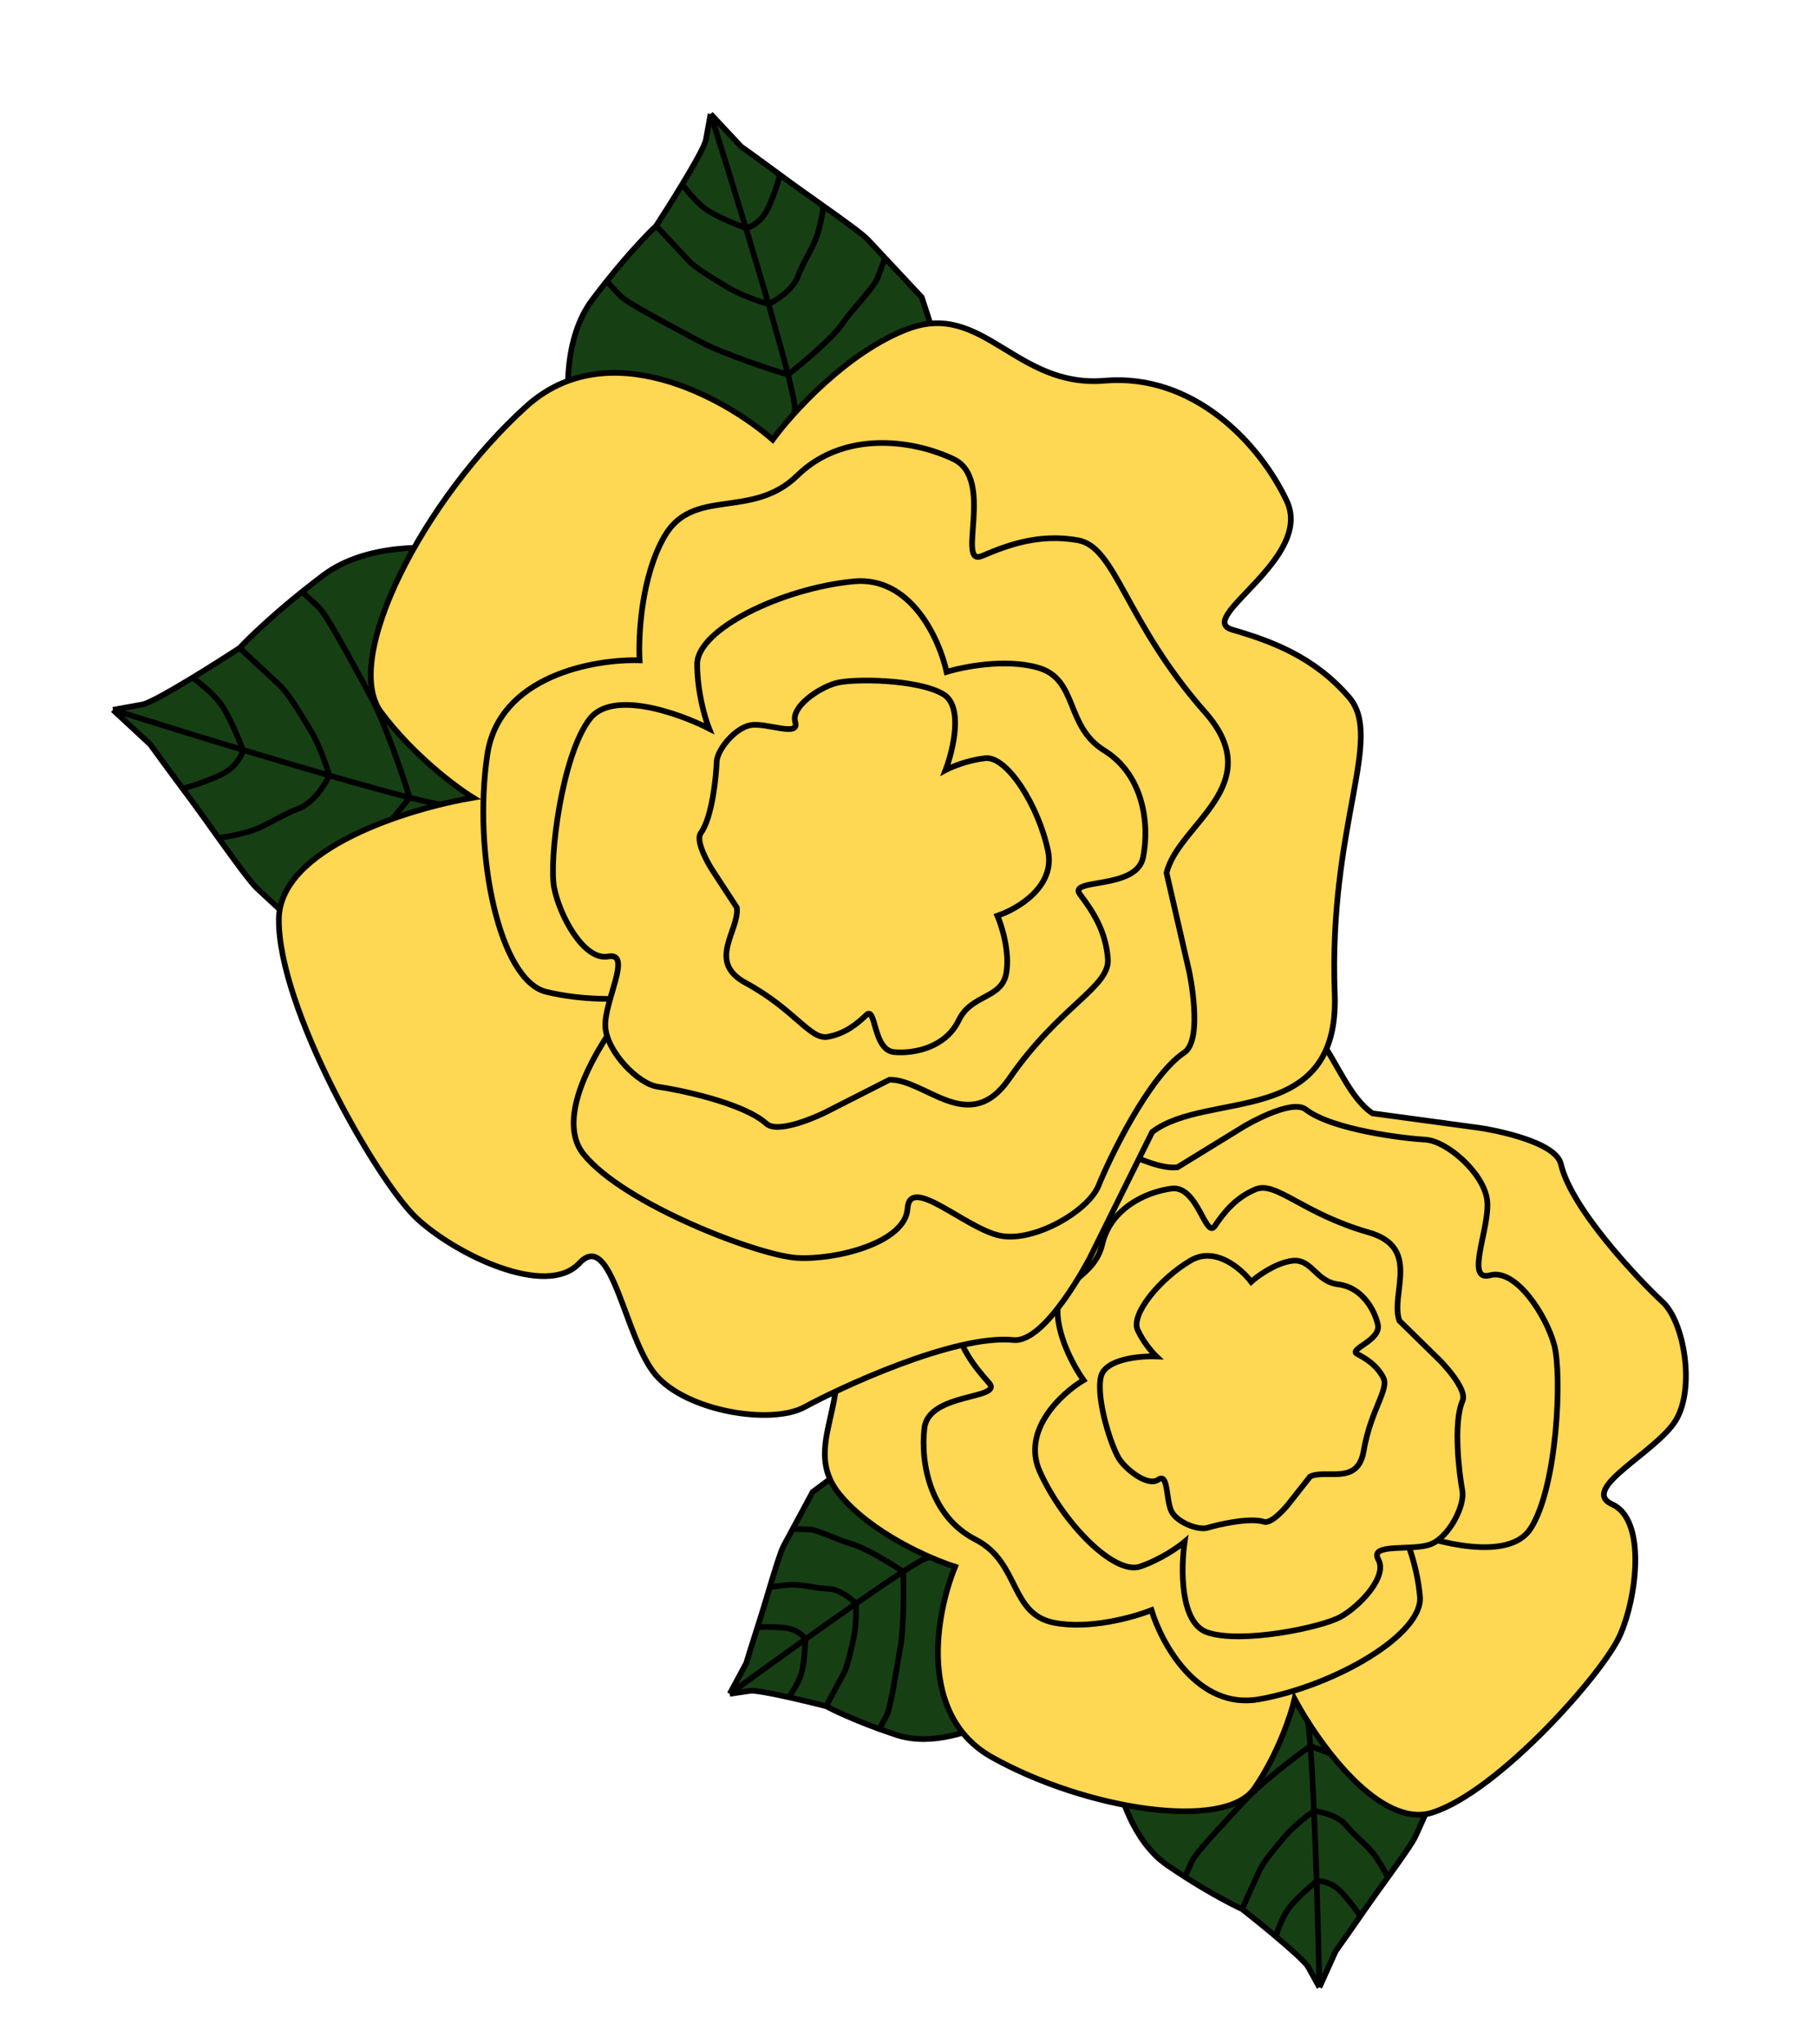
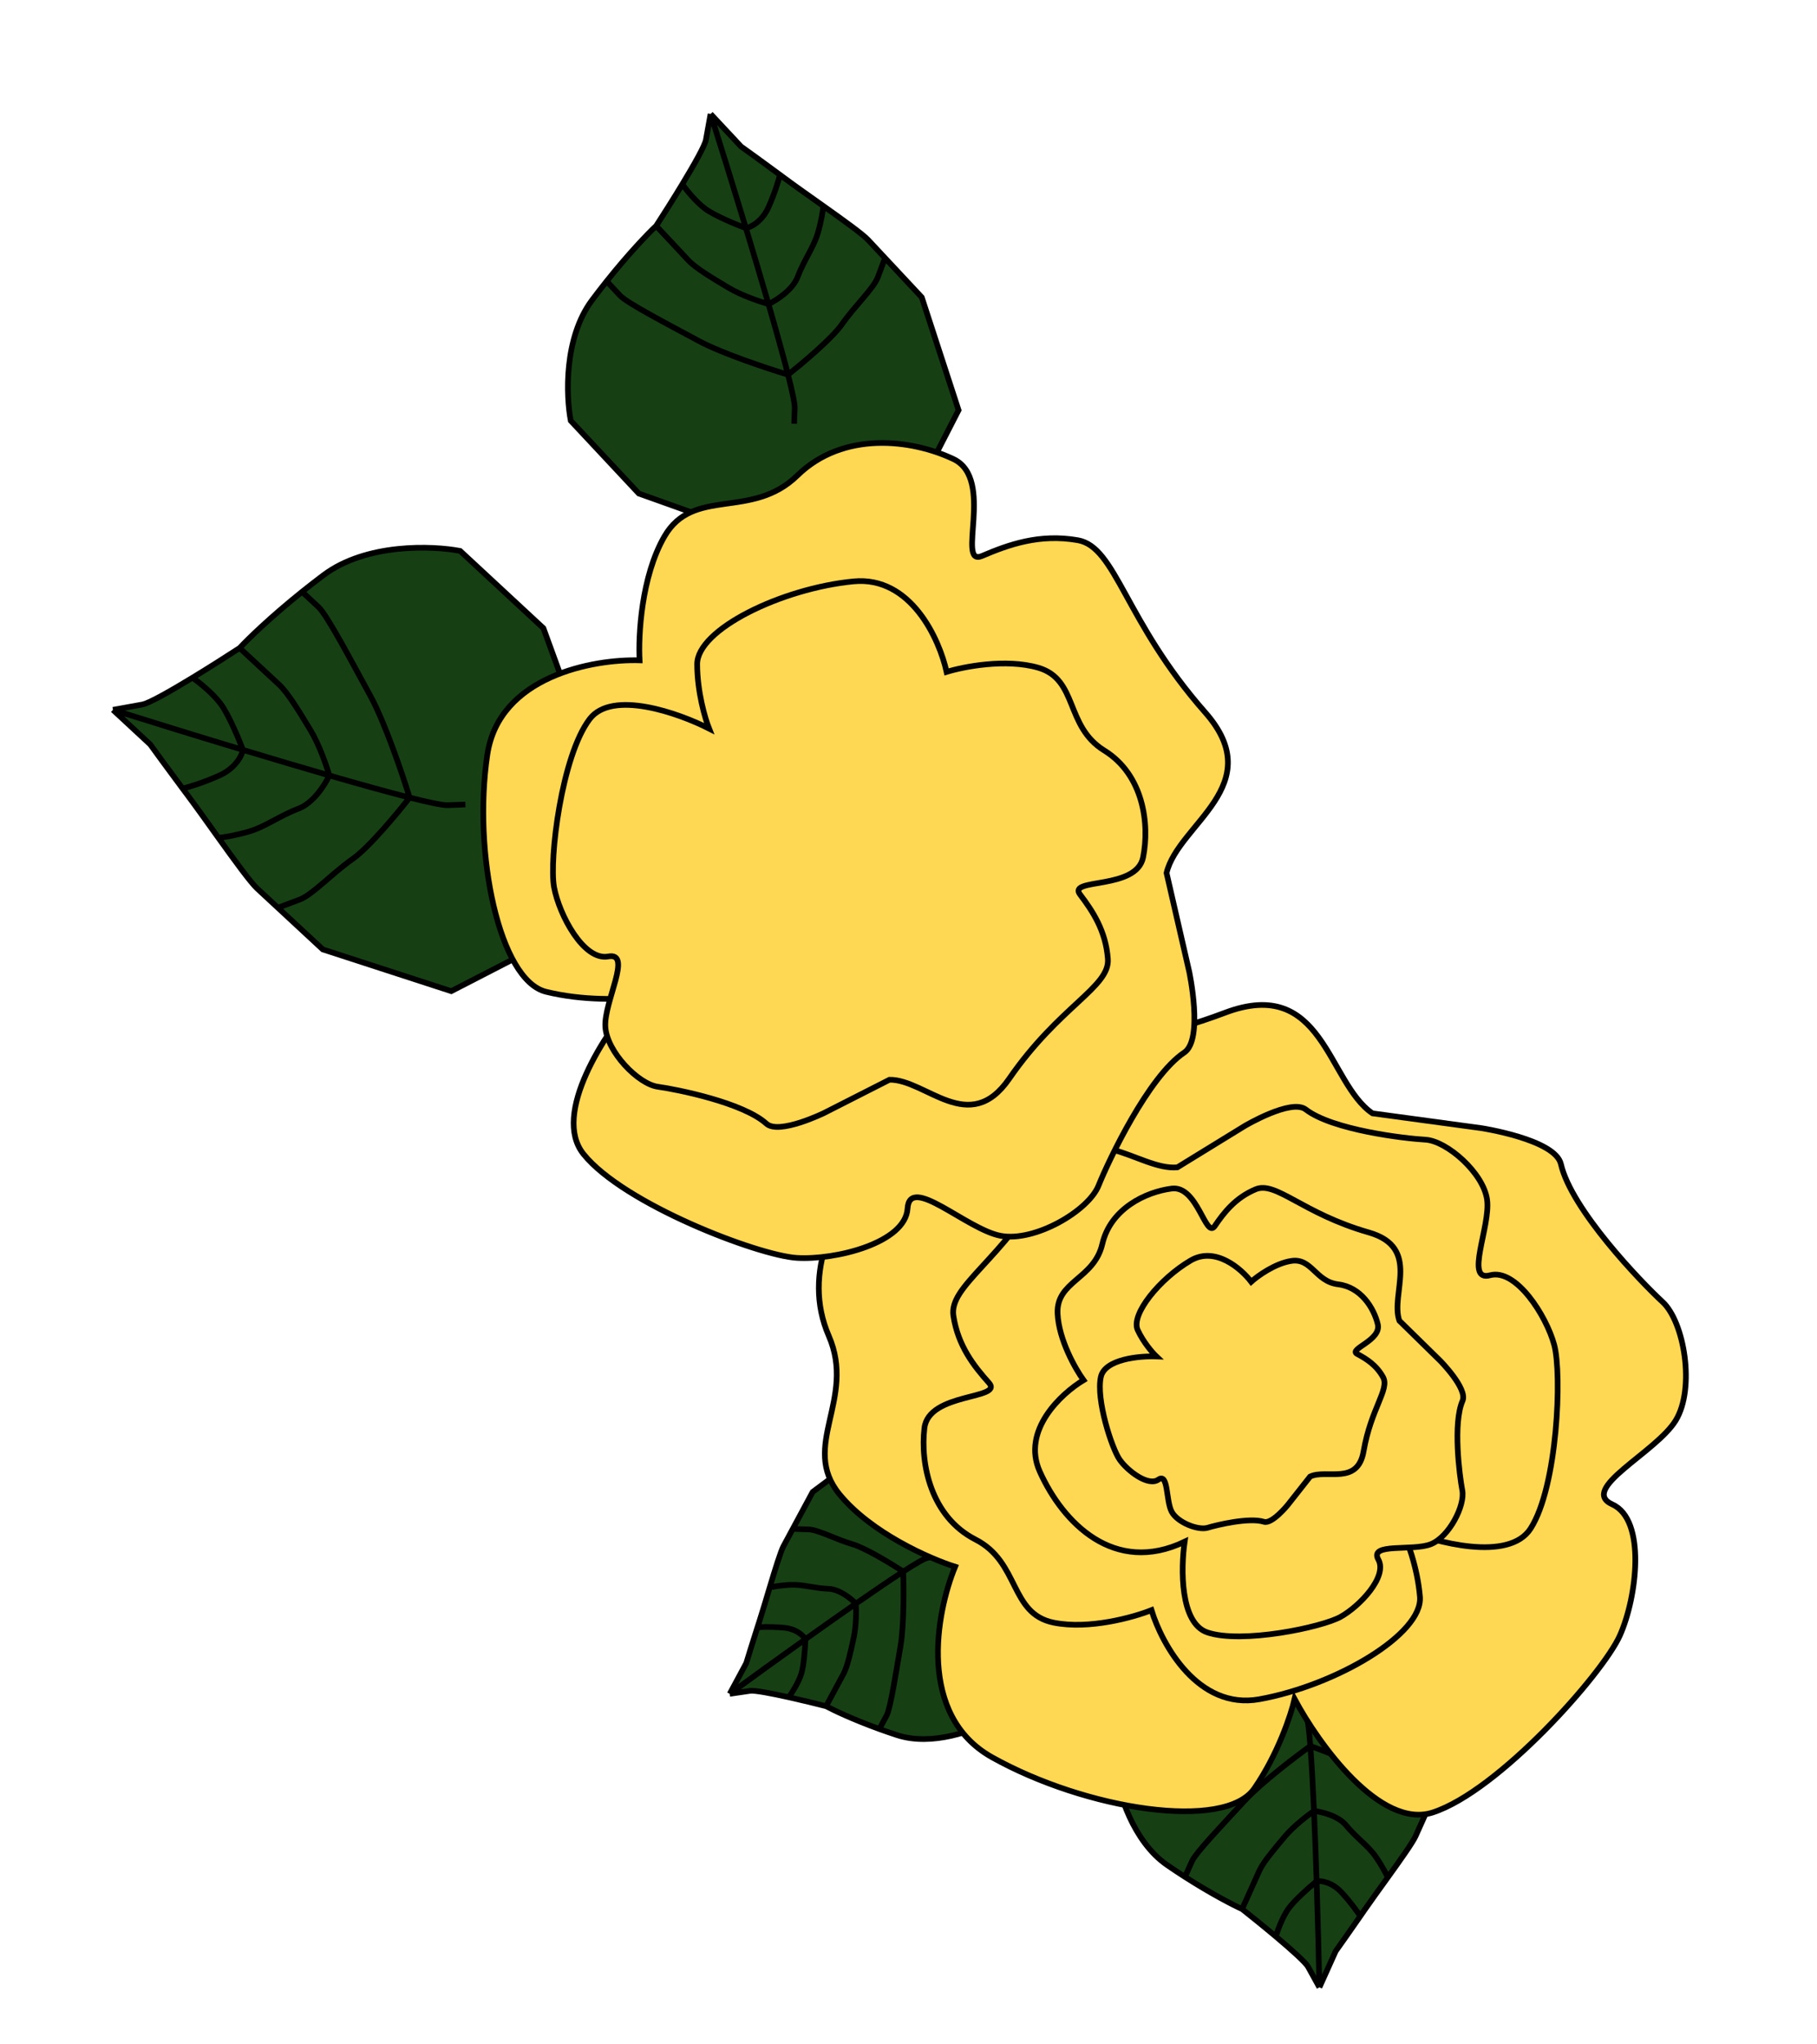
<svg xmlns="http://www.w3.org/2000/svg" width="320" height="360" viewBox="0 0 320 360" fill="none">
  <path d="M205.566 328.437C199.512 324.272 196.95 315.551 196.426 311.711L202.832 297.477L217.611 285.659L239.412 279.254L254.152 293.546L254.357 312.107L250.901 319.786L249.3 323.345C248.8 324.456 246.632 327.511 244.408 330.603C242.883 332.723 241.331 334.86 240.272 336.399C240.035 336.743 239.797 337.088 239.56 337.43C237.718 340.091 235.952 342.584 235.233 343.591L232.367 349.959L230.382 346.363C229.935 345.552 227.425 343.309 224.685 341.004C222.562 339.218 220.299 337.395 218.751 336.173C217.209 335.479 213.373 333.508 208.687 330.509C207.681 329.865 206.636 329.174 205.566 328.437Z" fill="#164014" />
  <path d="M218.751 336.173C217.209 335.479 213.373 333.508 208.687 330.509M218.751 336.173C219.538 334.425 221.246 330.629 221.786 329.431C222.46 327.932 224.389 325.647 226.318 323.362C227.862 321.534 230.359 319.625 231.414 318.899M218.751 336.173C220.299 337.395 222.562 339.218 224.685 341.004M232.367 349.959C232.036 349.36 231.176 347.801 230.382 346.363C229.935 345.552 227.425 343.309 224.685 341.004M232.367 349.959L235.233 343.591C235.952 342.584 237.718 340.091 239.56 337.43M232.367 349.959C232.265 344.929 232.096 338.148 231.876 331.269M229.223 299.894L230.047 302.067C230.301 302.589 230.543 304.558 230.769 307.467M230.769 307.467C228.106 309.381 222.075 313.975 219.258 317.031C215.736 320.852 210.623 326.209 209.948 327.707C209.409 328.906 208.883 330.075 208.687 330.509M230.769 307.467C231.003 310.465 231.219 314.461 231.414 318.899M230.769 307.467C233.364 308.374 239.095 310.588 241.258 312.187C243.962 314.185 247.708 315.871 248.869 317.295C249.798 318.434 250.611 319.43 250.901 319.786M208.687 330.509C207.681 329.865 206.636 329.174 205.566 328.437C199.512 324.272 196.95 315.551 196.426 311.711L202.832 297.477L217.611 285.659L239.412 279.254L254.152 293.546L254.357 312.107C253.498 314.016 252.051 317.232 250.901 319.786M231.414 318.899C231.586 322.806 231.74 327.056 231.876 331.269M231.414 318.899C232.725 319.038 235.695 319.744 237.088 321.452C238.83 323.588 240.909 324.974 242.276 326.94C243.37 328.514 244.153 330.037 244.408 330.603M231.876 331.269C230.631 332.288 227.881 334.703 226.842 336.211C225.803 337.719 224.971 340.035 224.685 341.004M231.876 331.269C232.639 331.162 234.589 331.409 236.282 333.252C237.975 335.095 239.173 336.805 239.56 337.43M250.901 319.786C250.171 321.408 249.562 322.762 249.3 323.345C248.8 324.456 246.632 327.511 244.408 330.603M244.408 330.603C242.883 332.723 241.331 334.86 240.272 336.399C240.035 336.743 239.797 337.088 239.56 337.43" stroke="black" />
  <path d="M157.995 305.547C164.168 307.56 171.643 304.703 174.609 303.023L181.107 290.955L181.406 274.32L174.138 255.66L156.208 252.969L143.125 262.72L139.619 269.23L137.995 272.247C137.488 273.189 136.52 276.334 135.557 279.537C134.897 281.734 134.239 283.959 133.734 285.52C133.621 285.869 133.508 286.219 133.397 286.567C132.53 289.273 131.738 291.837 131.422 292.877L128.515 298.276L132.098 297.747C132.905 297.628 135.825 298.187 138.912 298.874C141.305 299.407 143.798 300.018 145.485 300.449C146.801 301.158 150.245 302.79 154.865 304.468C155.858 304.829 156.904 305.191 157.995 305.547Z" fill="#164014" />
  <path d="M145.485 300.449C146.801 301.158 150.245 302.79 154.865 304.468M145.485 300.449C146.283 298.967 148.016 295.749 148.563 294.733C149.247 293.463 149.805 290.896 150.363 288.328C150.809 286.275 150.798 283.511 150.737 282.386M145.485 300.449C143.798 300.018 141.305 299.407 138.912 298.874M128.515 298.276C129.112 298.188 130.665 297.959 132.098 297.747C132.905 297.628 135.825 298.187 138.912 298.874M128.515 298.276L131.422 292.877C131.738 291.837 132.53 289.273 133.397 286.567M128.515 298.276C132.086 295.666 136.916 292.169 141.843 288.657M165.201 273.788L163.239 274.37C162.737 274.47 161.23 275.35 159.075 276.743M159.075 276.743C159.172 279.626 159.21 286.292 158.591 289.892C157.818 294.391 156.829 300.822 156.145 302.093C155.597 303.109 155.064 304.1 154.865 304.468M159.075 276.743C156.854 278.177 153.944 280.156 150.737 282.386M159.075 276.743C157.043 275.412 152.408 272.585 150.125 271.924C147.272 271.098 144.076 269.377 142.455 269.323C141.159 269.281 140.024 269.244 139.619 269.23M154.865 304.468C155.858 304.829 156.904 305.191 157.995 305.547C164.168 307.56 171.643 304.703 174.609 303.023L181.107 290.955L181.406 274.32L174.138 255.66L156.208 252.969L143.125 262.72C142.253 264.338 140.785 267.065 139.619 269.23M150.737 282.386C147.914 284.348 144.86 286.506 141.843 288.657M150.737 282.386C149.934 281.543 147.84 279.843 145.896 279.779C143.465 279.699 141.376 278.984 139.265 279.076C137.576 279.15 136.09 279.414 135.557 279.537M141.843 288.657C141.801 290.071 141.594 293.281 141.1 294.811C140.606 296.341 139.435 298.158 138.912 298.874M141.843 288.657C141.506 288.066 140.283 286.834 138.083 286.632C135.882 286.43 134.042 286.505 133.397 286.567M139.619 269.23C138.879 270.605 138.261 271.754 137.995 272.247C137.488 273.189 136.52 276.334 135.557 279.537M135.557 279.537C134.897 281.734 134.239 283.959 133.734 285.52C133.621 285.869 133.508 286.219 133.397 286.567" stroke="black" />
  <path d="M215.713 178.347C233.094 171.755 233.778 190.68 241.719 196.056L260.823 198.649C260.823 198.649 273.897 200.627 274.898 204.983C276.737 212.99 288.982 225.737 292.803 229.258C296.623 232.779 298.571 244.467 295.124 250.123C291.678 255.779 277.967 262.222 283.961 264.919C289.954 267.617 288.305 281.289 285.271 288.032C282.236 294.775 263.955 315.377 252.343 319.16C243.052 322.186 232.24 307.109 227.995 299.193C227.37 301.915 225.08 308.872 220.914 314.925C215.707 322.492 191.283 318.708 174.727 309.454C161.481 302.052 164.863 283.994 168.21 275.89C163.74 274.479 153.406 269.949 147.832 263.116C140.865 254.575 150.83 246.446 145.961 235.246C141.091 224.045 147.235 212.395 153.603 206.252C159.972 200.109 173.007 213.183 172.783 207.676C172.558 202.17 172.671 195.914 176.455 189.509C180.238 183.103 193.986 186.588 215.713 178.347Z" fill="#FED753" stroke="black" />
  <path d="M184.733 207.592C191.427 195.986 200.46 206.199 207.352 205.562L219.207 198.278C219.207 198.278 227.412 193.407 229.963 195.372C234.65 198.985 247.315 200.481 251.058 200.694C254.802 200.908 261.232 206.518 261.893 211.238C262.554 215.958 257.842 225.803 262.422 224.566C267.002 223.328 272.332 231.686 273.719 236.822C275.107 241.957 274.315 261.765 269.559 269.173C265.754 275.1 252.824 271.653 246.834 269.19C247.73 270.989 249.631 275.904 250.072 281.173C250.622 287.76 235.253 296.811 221.776 299.227C210.995 301.16 204.629 289.572 202.794 283.537C199.652 284.794 191.81 286.994 185.574 285.74C177.779 284.172 179.628 275.1 171.788 271.095C163.949 267.09 162.055 257.805 162.803 251.479C163.552 245.154 176.808 246.471 174.165 243.511C171.523 240.551 168.726 237.021 167.911 231.73C167.096 226.44 176.366 222.098 184.733 207.592Z" fill="#FED753" stroke="black" />
-   <path d="M241.053 217.023C250.386 219.694 244.79 227.836 246.447 232.57L253.646 239.627C253.646 239.627 258.51 244.542 257.576 246.68C255.858 250.609 257.026 259.775 257.533 262.445C258.04 265.114 255.223 270.619 252.02 271.911C248.817 273.204 241.069 271.617 242.742 274.62C244.415 277.624 239.474 282.836 236.107 284.712C232.739 286.588 218.674 289.505 212.632 287.46C207.798 285.825 207.953 276.129 208.635 271.486C207.527 272.431 204.405 274.63 200.777 275.864C196.243 277.406 187.184 268.187 183.122 259.136C179.873 251.895 186.903 245.387 190.825 243.038C189.39 241.05 186.468 235.922 186.256 231.318C185.992 225.562 192.694 225.272 194.135 219.058C195.577 212.843 201.773 209.883 206.351 209.3C210.929 208.717 212.328 218.269 213.946 215.892C215.563 213.515 217.555 210.929 221.132 209.428C224.709 207.928 229.387 213.684 241.053 217.023Z" fill="#FED753" stroke="black" />
+   <path d="M241.053 217.023C250.386 219.694 244.79 227.836 246.447 232.57L253.646 239.627C253.646 239.627 258.51 244.542 257.576 246.68C255.858 250.609 257.026 259.775 257.533 262.445C258.04 265.114 255.223 270.619 252.02 271.911C248.817 273.204 241.069 271.617 242.742 274.62C244.415 277.624 239.474 282.836 236.107 284.712C232.739 286.588 218.674 289.505 212.632 287.46C207.798 285.825 207.953 276.129 208.635 271.486C196.243 277.406 187.184 268.187 183.122 259.136C179.873 251.895 186.903 245.387 190.825 243.038C189.39 241.05 186.468 235.922 186.256 231.318C185.992 225.562 192.694 225.272 194.135 219.058C195.577 212.843 201.773 209.883 206.351 209.3C210.929 208.717 212.328 218.269 213.946 215.892C215.563 213.515 217.555 210.929 221.132 209.428C224.709 207.928 229.387 213.684 241.053 217.023Z" fill="#FED753" stroke="black" />
  <path d="M240.15 255.559C239.105 261.615 233.598 258.648 230.731 260.013L226.78 265.026C226.78 265.026 224.018 268.422 222.608 267.98C220.018 267.166 214.328 268.526 212.682 269.027C211.036 269.528 207.379 268.13 206.348 266.202C205.316 264.274 205.787 259.289 204.01 260.547C202.234 261.805 198.616 259.05 197.206 257.058C195.795 255.066 193.001 246.411 193.876 242.469C194.576 239.314 200.69 238.752 203.659 238.864C202.989 238.231 201.392 236.416 200.368 234.217C199.088 231.468 204.274 225.137 209.694 221.964C214.031 219.425 218.606 223.407 220.352 225.715C221.505 224.677 224.534 222.488 227.418 222.041C231.023 221.482 231.662 225.681 235.672 226.165C239.682 226.649 241.967 230.347 242.646 233.189C243.325 236.031 237.408 237.563 239.015 238.419C240.621 239.275 242.384 240.353 243.573 242.502C244.761 244.651 241.456 247.988 240.15 255.559Z" fill="#FED753" stroke="black" />
  <path d="M56.992 101.267C64.528 95.622 76.164 96.081 81.04 97.016L95.701 110.619L104.001 133.398L102.854 162.489L79.471 174.536L56.851 167.189L48.942 159.85L45.277 156.449C44.133 155.387 41.31 151.505 38.467 147.54C36.517 144.82 34.558 142.061 33.123 140.145C32.801 139.716 32.48 139.287 32.162 138.859C29.686 135.534 27.381 132.37 26.453 131.085L19.894 124.999L25.073 124.06C26.24 123.849 29.991 121.721 33.91 119.337C36.948 117.49 40.087 115.489 42.204 114.109C43.677 112.521 47.641 108.67 53.199 104.209C54.393 103.251 55.66 102.265 56.992 101.267Z" fill="#164014" />
  <path d="M42.204 114.109C43.677 112.521 47.641 108.67 53.199 104.209M42.204 114.109C44.004 115.78 47.914 119.408 49.148 120.553C50.692 121.985 52.676 125.262 54.661 128.54C56.248 131.162 57.545 134.975 57.995 136.553M42.204 114.109C40.087 115.489 36.948 117.49 33.91 119.337M19.894 124.999C20.757 124.843 23.001 124.436 25.073 124.06C26.24 123.849 29.991 121.721 33.91 119.337M19.894 124.999L26.453 131.085C27.381 132.37 29.686 135.534 32.162 138.859M19.894 124.999C26.043 126.933 34.344 129.504 42.787 132.051M81.965 141.67L78.99 141.782C78.252 141.877 75.762 141.365 72.138 140.449M72.138 140.449C70.904 136.432 67.795 127.229 65.237 122.558C62.039 116.719 57.629 108.319 56.085 106.887C54.851 105.741 53.647 104.624 53.199 104.209M72.138 140.449C68.403 139.506 63.463 138.133 57.995 136.553M72.138 140.449C69.975 143.228 64.941 149.279 62.115 151.252C58.582 153.717 55.002 157.575 52.798 158.402C51.036 159.064 49.493 159.643 48.942 159.85M53.199 104.209C54.393 103.251 55.66 102.265 56.992 101.267C64.528 95.622 76.164 96.081 81.04 97.016L95.701 110.619L104.001 133.398L102.854 162.489L79.471 174.536L56.851 167.189C54.885 165.364 51.572 162.29 48.942 159.85M57.995 136.553C53.181 135.162 47.957 133.611 42.787 132.051M57.995 136.553C57.289 138.088 55.216 141.405 52.572 142.397C49.267 143.638 46.733 145.595 43.786 146.45C41.428 147.134 39.258 147.461 38.467 147.54M42.787 132.051C42.059 130.123 40.252 125.796 38.847 123.918C37.441 122.039 34.97 120.081 33.91 119.337M42.787 132.051C42.604 133.022 41.507 135.288 38.576 136.59C35.645 137.891 33.079 138.645 32.162 138.859M48.942 159.85C47.272 158.3 45.877 157.005 45.277 156.449C44.133 155.387 41.31 151.505 38.467 147.54M38.467 147.54C36.517 144.82 34.558 142.061 33.123 140.145C32.801 139.716 32.48 139.287 32.162 138.859" stroke="black" />
  <path d="M104.251 52.879C99.281 59.55 99.691 69.795 100.517 74.083L112.509 86.911L132.583 94.082L158.214 92.894L168.817 72.227L162.334 52.352L155.864 45.431L152.866 42.224C151.93 41.223 148.508 38.761 145.013 36.282C142.616 34.581 140.184 32.872 138.495 31.62C138.117 31.34 137.738 31.059 137.362 30.782C134.431 28.621 131.642 26.611 130.509 25.801L125.144 20.063L124.32 24.629C124.134 25.658 122.26 28.974 120.162 32.441C118.536 35.127 116.775 37.904 115.56 39.777C114.161 41.084 110.77 44.598 106.842 49.521C105.998 50.578 105.13 51.7 104.251 52.879Z" fill="#164014" />
  <path d="M115.56 39.777C114.161 41.084 110.77 44.598 106.842 49.521M115.56 39.777C117.033 41.352 120.23 44.773 121.24 45.853C122.503 47.203 125.391 48.931 128.28 50.659C130.591 52.041 133.951 53.16 135.342 53.546M115.56 39.777C116.775 37.904 118.536 35.127 120.162 32.441M125.144 20.063C125.007 20.824 124.649 22.802 124.32 24.629C124.134 25.658 122.26 28.974 120.162 32.441M125.144 20.063L130.509 25.801C131.642 26.611 134.431 28.621 137.362 30.782M125.144 20.063C126.851 25.466 129.12 32.761 131.368 40.181M139.861 74.625L139.958 72.005C140.041 71.354 139.589 69.164 138.781 65.978M138.781 65.978C135.241 64.915 127.131 62.234 123.014 60.01C117.868 57.229 110.465 53.396 109.202 52.046C108.193 50.966 107.208 49.912 106.842 49.521M138.781 65.978C137.948 62.694 136.736 58.352 135.342 53.546M138.781 65.978C141.228 64.056 146.558 59.586 148.294 57.085C150.465 53.958 153.862 50.782 154.59 48.836C155.173 47.28 155.682 45.918 155.864 45.431M106.842 49.521C105.998 50.578 105.13 51.7 104.251 52.879C99.281 59.55 99.691 69.795 100.517 74.083L112.509 86.911L132.583 94.082L158.214 92.894L168.817 72.227L162.334 52.352C160.725 50.631 158.015 47.733 155.864 45.431M135.342 53.546C134.114 49.315 132.745 44.724 131.368 40.181M135.342 53.546C136.693 52.915 139.615 51.07 140.488 48.735C141.58 45.816 143.303 43.573 144.055 40.972C144.657 38.892 144.944 36.978 145.013 36.282M131.368 40.181C129.669 39.551 125.856 37.986 124.2 36.76C122.545 35.534 120.818 33.37 120.162 32.441M131.368 40.181C132.223 40.014 134.22 39.033 135.365 36.444C136.51 33.855 137.173 31.591 137.362 30.782M155.864 45.431C154.498 43.97 153.356 42.749 152.866 42.224C151.93 41.223 148.508 38.761 145.013 36.282M145.013 36.282C142.616 34.581 140.184 32.872 138.495 31.62C138.117 31.34 137.738 31.059 137.362 30.782" stroke="black" />
-   <path d="M235.065 175.011C235.955 198.812 212.698 191.897 202.921 199.339L191.955 221.472C191.955 221.472 184.202 236.535 178.504 235.967C168.03 234.924 147.543 244.574 141.704 247.771C135.866 250.969 120.879 248.55 115.422 242.051C109.965 235.552 107.754 216.269 102.026 222.442C96.299 228.615 80.373 221.017 73.429 214.574C66.485 208.13 48.953 177.503 49.113 161.856C49.24 149.338 71.97 142.381 83.319 140.466C80.27 138.594 72.76 132.966 67.116 125.431C60.06 116.013 74.65 87.909 92.66 71.594C107.069 58.542 127.609 70.038 136.078 77.418C139.621 72.568 149.35 61.876 159.927 57.906C173.148 52.942 178.939 68.367 194.53 67.039C210.122 65.711 221.752 77.938 226.604 88.184C231.456 98.43 210.248 108.906 217.025 110.887C223.803 112.868 231.352 115.565 237.58 122.78C243.809 129.995 233.952 145.26 235.065 175.011Z" fill="#FED753" stroke="black" />
  <path d="M212.237 125.431C223.588 138.307 207.492 145.095 205.445 153.724L209.437 171.097C209.437 171.097 211.993 183.053 208.563 185.345C202.258 189.558 195.258 204.322 193.468 208.78C191.677 213.237 182.233 218.748 176.232 217.619C170.231 216.49 160.206 206.74 159.834 212.807C159.462 218.874 147.135 221.924 140.331 221.507C133.528 221.09 109.803 212.022 102.755 203.216C97.117 196.171 106.593 181.883 112.036 175.619C109.485 175.97 102.739 176.267 96.161 174.645C87.939 172.618 83.24 150.254 85.822 132.903C87.888 119.023 104.561 116.036 112.64 116.278C112.4 111.949 112.938 101.527 117.013 94.469C122.107 85.647 132.364 91.605 140.435 83.726C148.506 75.847 160.555 77.347 167.928 80.844C175.301 84.342 168.277 99.897 172.952 97.9C177.627 95.903 183.058 93.952 189.815 95.128C196.572 96.304 198.049 109.336 212.237 125.431Z" fill="#FED753" stroke="black" />
  <path d="M177.738 189.949C170.676 200.187 163.081 190.061 156.655 190.135L145.14 195.988C145.14 195.988 137.183 199.882 134.97 197.872C130.902 194.178 119.295 191.846 115.847 191.368C112.398 190.891 106.868 185.218 106.609 180.801C106.351 176.384 111.448 167.626 107.117 168.428C102.786 169.23 98.48 161.098 97.58 156.242C96.68 151.385 98.895 133.115 103.851 126.615C107.815 121.416 119.523 125.573 124.881 128.301C124.187 126.569 122.796 121.878 122.782 116.969C122.765 110.833 137.665 103.607 150.317 102.38C160.438 101.398 165.462 112.597 166.709 118.32C169.71 117.392 177.131 115.942 182.808 117.57C189.904 119.604 187.514 127.86 194.469 132.153C201.424 136.446 202.482 145.18 201.316 150.977C200.15 156.775 187.982 154.564 190.205 157.501C192.429 160.437 194.753 163.914 195.112 168.871C195.47 173.827 186.566 177.151 177.738 189.949Z" fill="#FED753" stroke="black" />
-   <path d="M131.321 173.082C124.395 169.334 130.252 163.863 129.767 159.824L125.298 152.975C125.298 152.975 122.305 148.231 123.419 146.701C125.467 143.889 126.144 136.424 126.21 134.221C126.275 132.018 129.469 128.15 132.232 127.686C134.995 127.223 140.855 129.834 140.055 127.163C139.255 124.491 144.08 121.227 147.076 120.329C150.071 119.432 161.723 119.581 166.151 122.258C169.694 124.399 167.876 132.051 166.523 135.61C167.566 135.055 170.424 133.86 173.513 133.516C177.374 133.088 182.938 141.974 184.573 149.854C185.88 156.158 179.173 160.083 175.656 161.258C176.445 163.084 177.863 167.657 177.225 171.341C176.429 175.946 171.069 175.004 168.84 179.675C166.612 184.345 161.187 185.606 157.458 185.267C153.73 184.928 154.292 177.118 152.595 178.718C150.898 180.318 148.868 182.018 145.773 182.581C142.677 183.144 139.978 177.767 131.321 173.082Z" fill="#FED753" stroke="black" />
</svg>